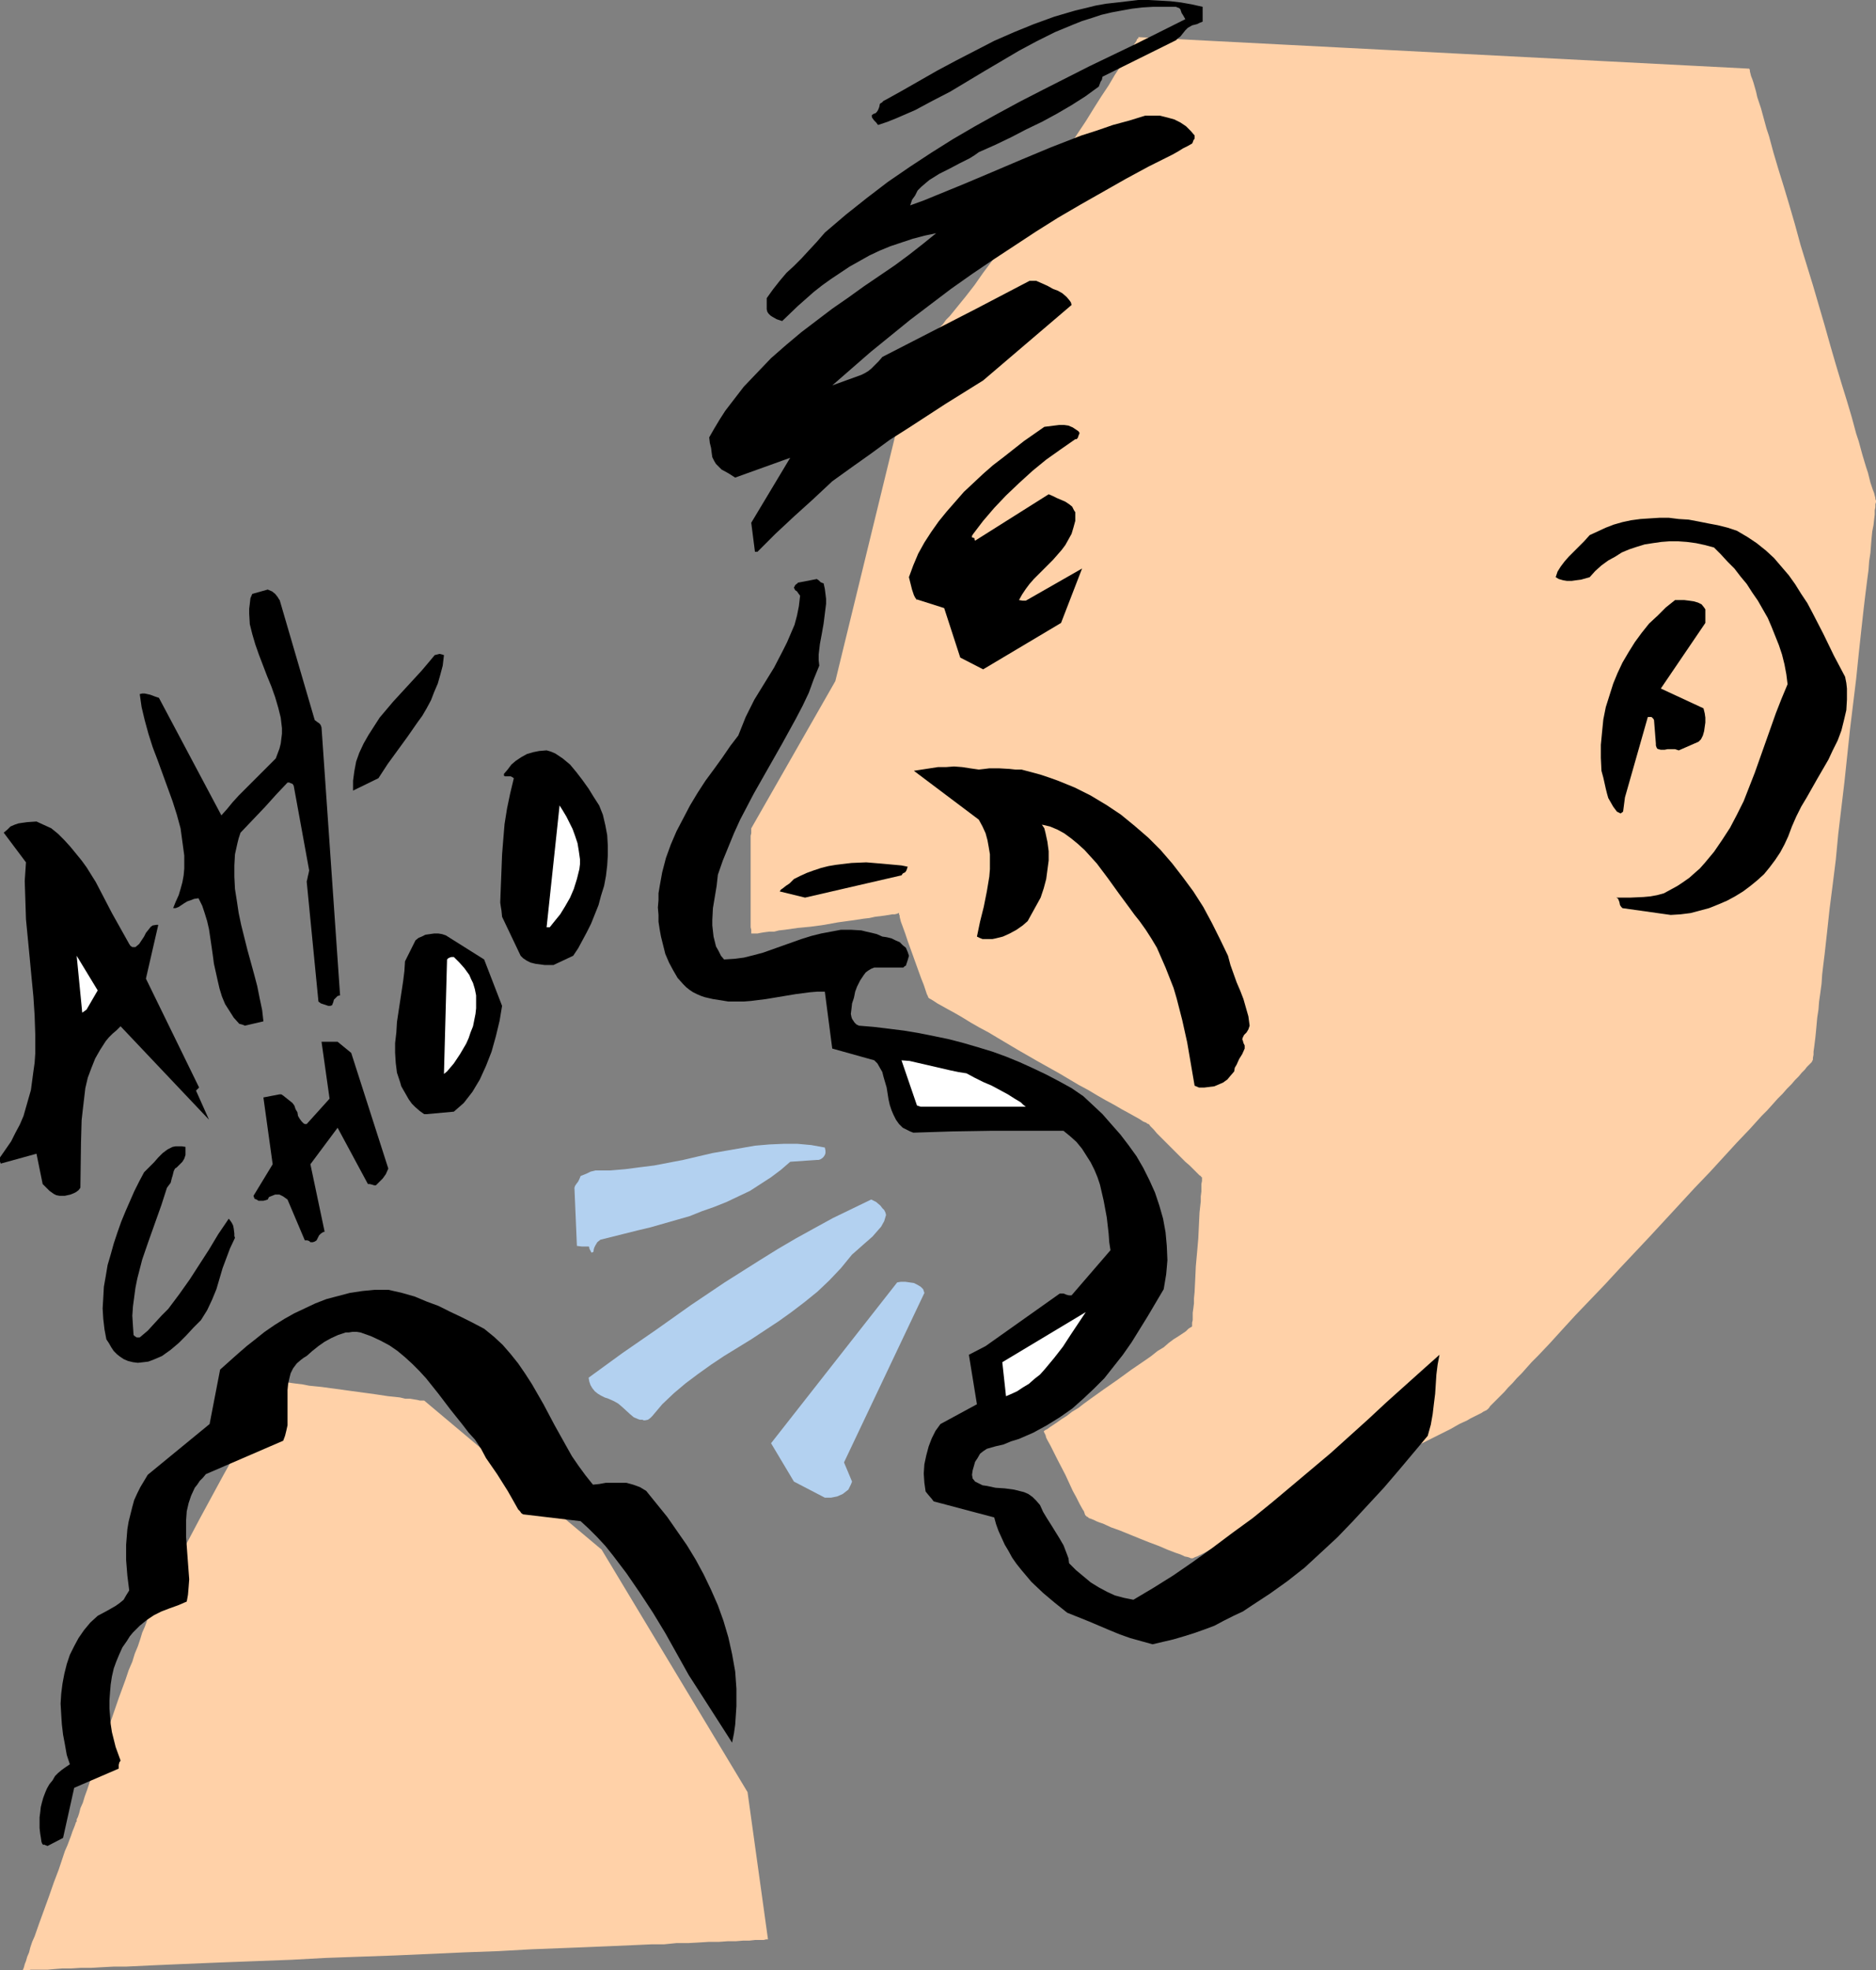
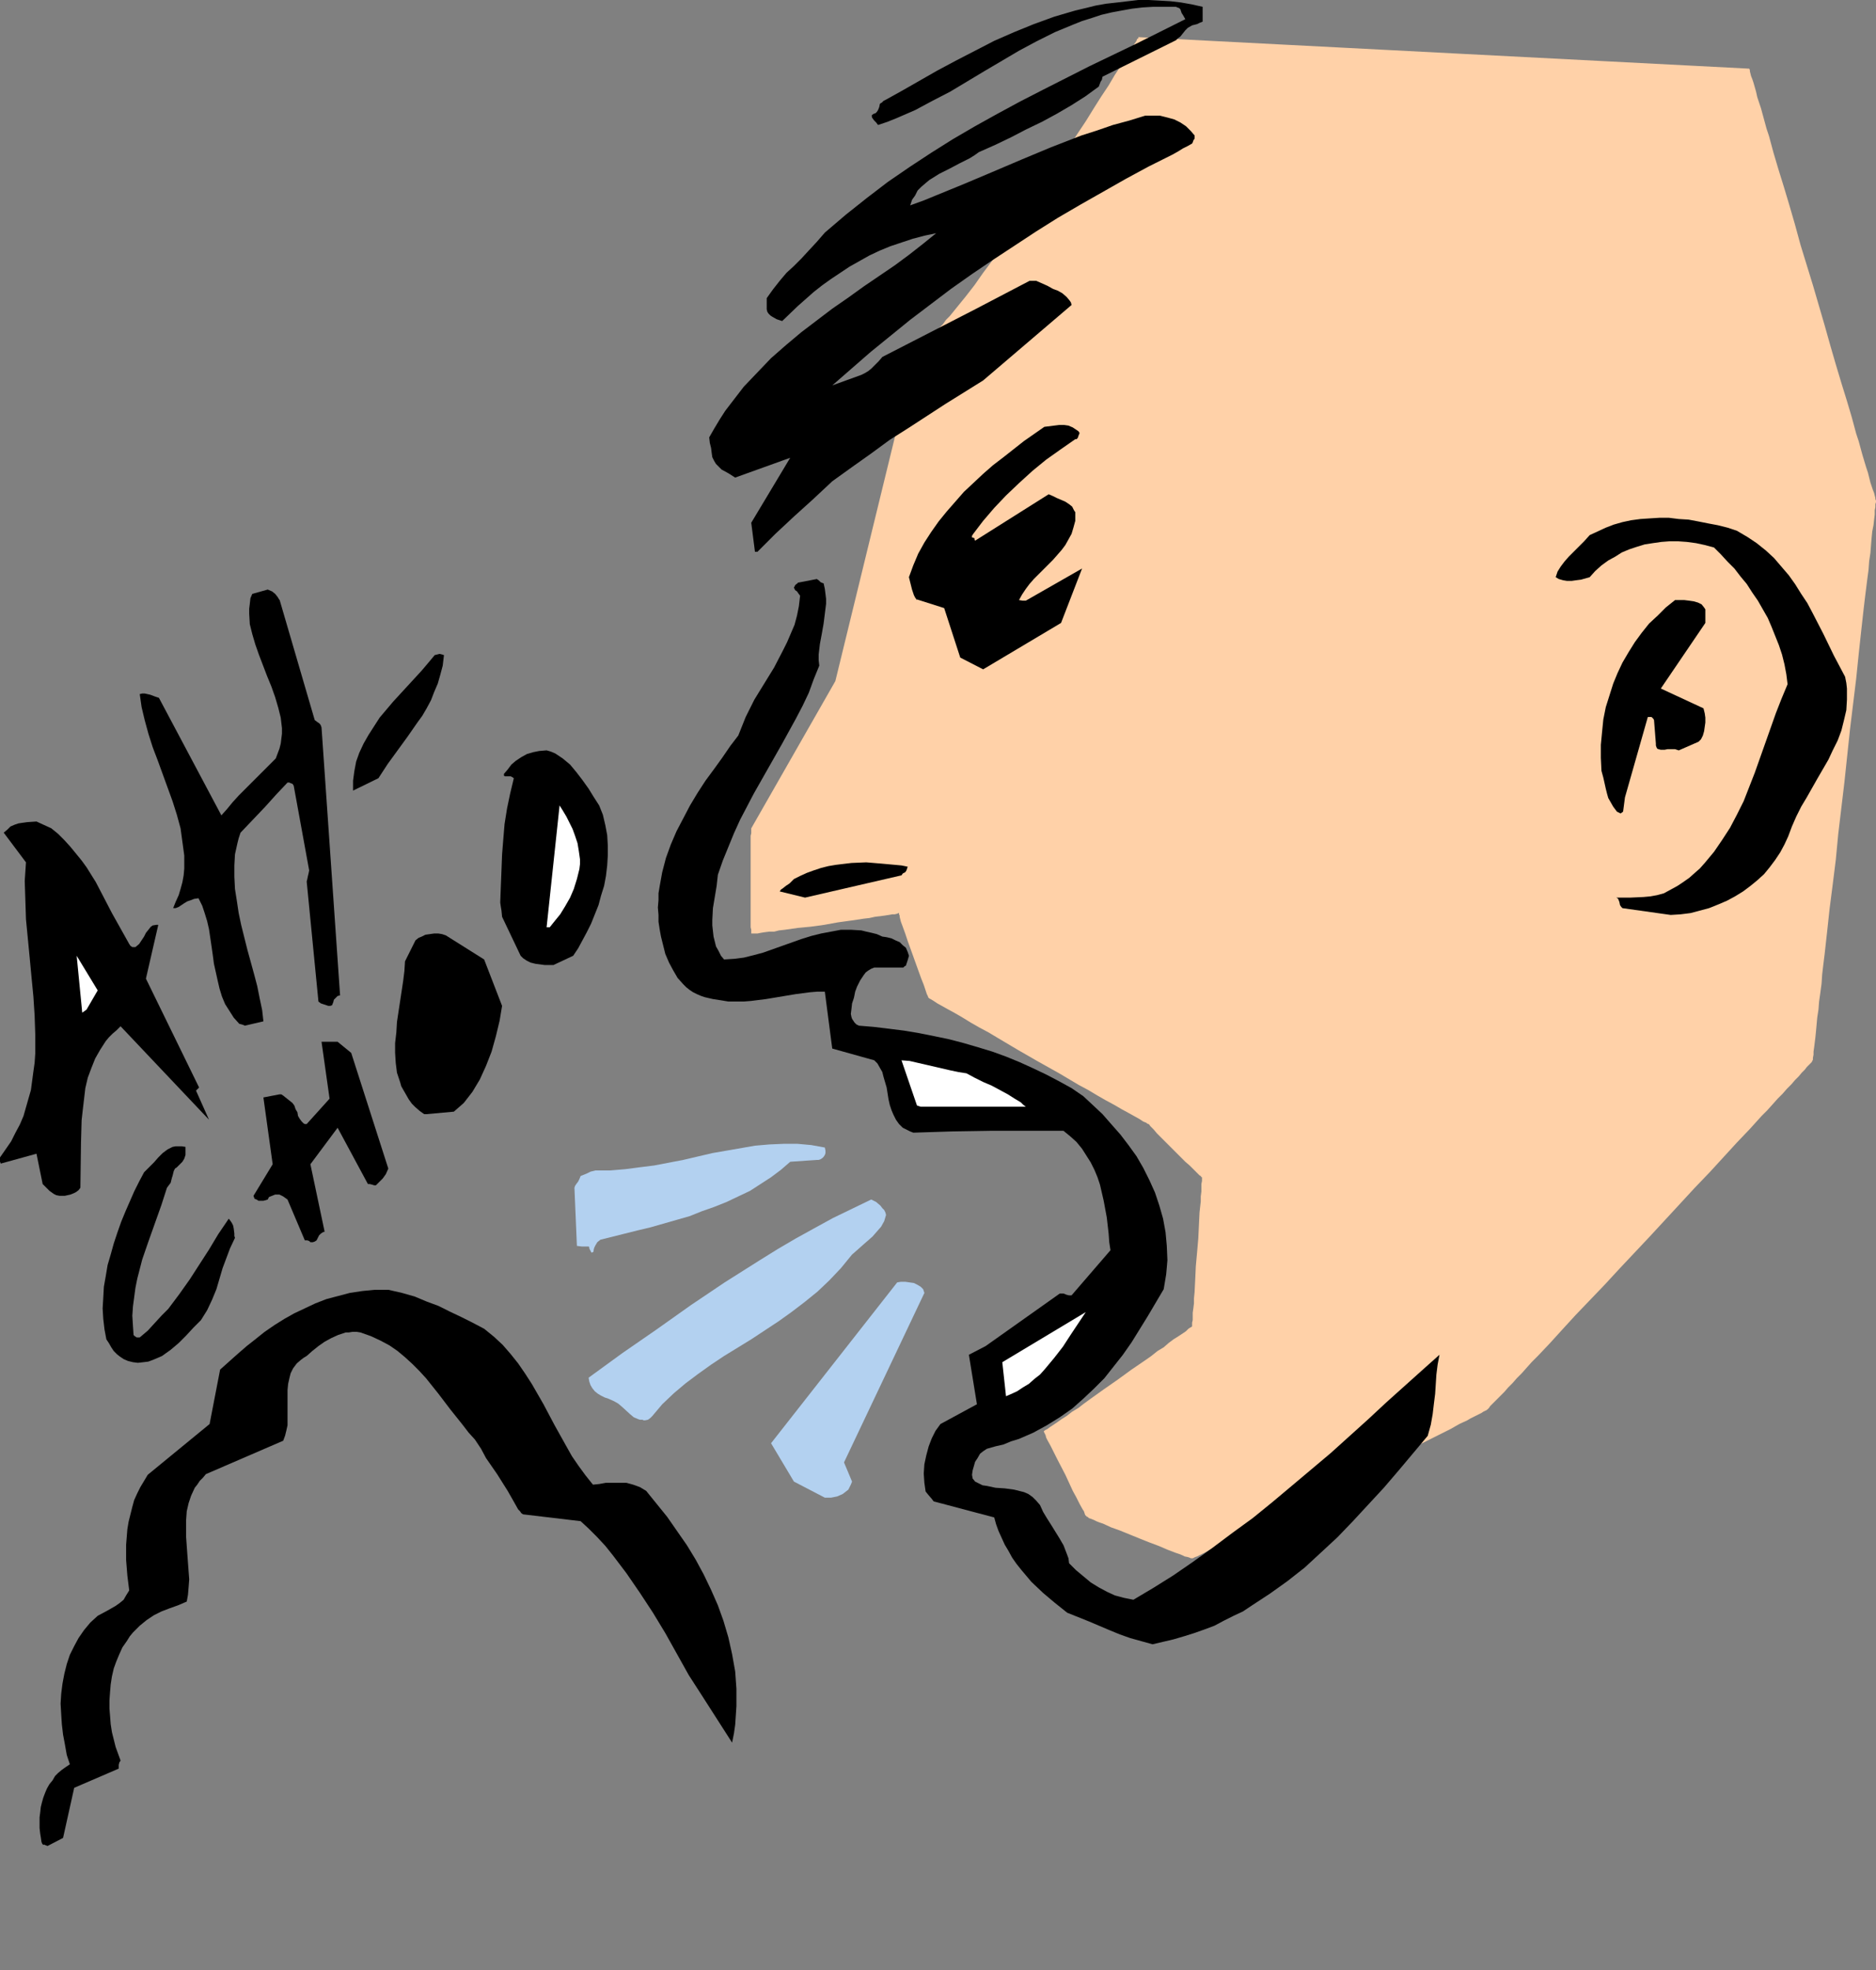
<svg xmlns="http://www.w3.org/2000/svg" xmlns:ns1="http://sodipodi.sourceforge.net/DTD/sodipodi-0.dtd" xmlns:ns2="http://www.inkscape.org/namespaces/inkscape" version="1.0" width="129.724mm" height="136.179mm" id="svg25" ns1:docname="Sneezer.wmf">
  <rect width="100%" height="100%" fill="#808080" stroke="none" />
  <ns1:namedview id="namedview25" pagecolor="#ffffff" bordercolor="#000000" borderopacity="0.25" ns2:showpageshadow="2" ns2:pageopacity="0.0" ns2:pagecheckerboard="0" ns2:deskcolor="#d1d1d1" ns2:document-units="mm" />
  <defs id="defs1">
    <pattern id="WMFhbasepattern" patternUnits="userSpaceOnUse" width="6" height="6" x="0" y="0" />
  </defs>
-   <path style="fill:#ffd1a8;fill-opacity:1;fill-rule:evenodd;stroke:none" d="M 195.374,468.153 157.237,404.806 110.857,365.86 h -0.162 -0.323 -0.646 l -0.646,-0.162 -0.97,-0.162 -0.97,-0.162 h -1.293 l -1.293,-0.323 -1.454,-0.162 -1.616,-0.162 -3.232,-0.485 -3.555,-0.485 -3.555,-0.485 -3.555,-0.485 -3.555,-0.485 -3.232,-0.323 -1.616,-0.323 -1.293,-0.162 -1.293,-0.162 -1.131,-0.162 -1.131,-0.162 h -0.808 l -0.646,-0.162 h -0.485 l -0.323,-0.162 v 0 l -0.162,0.162 v 0 l -0.162,0.162 -0.162,0.323 -0.323,0.485 -0.162,0.323 -0.646,1.131 -0.808,1.454 -0.808,1.616 -1.131,1.778 -1.131,2.101 -1.131,2.262 -1.293,2.262 -1.454,2.586 -1.293,2.586 -3.07,5.494 -3.07,5.656 -3.07,5.656 -2.909,5.494 -1.454,2.586 -1.293,2.586 -1.293,2.424 -1.131,2.101 -1.131,2.101 -0.97,1.778 -0.808,1.616 -0.808,1.454 -0.485,1.131 -0.323,0.323 -0.162,0.485 v 0.323 l -0.162,0.162 -0.162,0.162 v 0 0.162 l -0.323,0.485 -0.162,0.646 -0.323,0.97 -0.485,1.293 -0.646,1.454 -0.485,1.616 -0.646,1.939 -0.808,1.939 -0.646,2.101 -0.97,2.262 -0.808,2.424 -1.778,4.848 -1.778,5.171 -1.778,5.01 -1.616,5.01 -0.97,2.262 -0.646,2.262 -0.808,2.262 -0.646,1.939 -0.646,1.778 -0.485,1.616 -0.646,1.454 -0.323,1.293 -0.323,0.97 -0.323,0.646 v 0.485 0.162 h -0.162 l -0.162,0.485 -0.162,0.485 -0.323,0.808 -0.323,0.808 -0.323,0.97 -0.485,1.293 -0.485,1.293 -0.646,1.454 -0.485,1.454 -1.131,3.394 -1.293,3.394 -1.293,3.717 -1.293,3.555 -1.293,3.555 -1.131,3.232 -0.646,1.454 -0.485,1.454 -0.323,1.293 -0.485,1.131 -0.323,1.131 -0.323,0.808 -0.162,0.646 -0.162,0.485 -0.162,0.323 v 0.162 h 1.293 l 0.808,-0.162 h 1.293 1.293 1.778 l 1.778,-0.162 2.101,-0.162 h 2.262 l 2.586,-0.162 h 2.747 l 2.747,-0.162 3.07,-0.162 h 3.232 l 3.394,-0.162 3.394,-0.162 3.717,-0.162 3.717,-0.162 3.878,-0.162 3.878,-0.162 4.04,-0.162 8.565,-0.323 8.565,-0.323 8.888,-0.485 18.261,-0.646 18.099,-0.808 8.888,-0.323 8.726,-0.485 8.403,-0.323 4.202,-0.162 3.878,-0.162 3.878,-0.162 3.717,-0.162 3.717,-0.162 3.555,-0.162 h 3.232 l 3.232,-0.323 h 3.07 l 2.909,-0.162 2.586,-0.162 h 2.586 l 2.262,-0.162 h 2.101 l 1.939,-0.162 h 1.616 l 1.454,-0.162 h 1.131 1.131 l 0.646,-0.162 h 0.485 z" id="path1" />
  <path style="fill:#ffd1a8;fill-opacity:1;fill-rule:evenodd;stroke:none" d="m 239.814,89.849 -21.493,88.072 -21.978,38.461 v 0 0.323 0.97 l -0.162,0.646 v 2.586 2.101 14.706 2.101 2.424 l 0.162,0.646 v 0.808 0.162 0 h 0.323 0.646 0.646 l 0.808,-0.162 0.97,-0.162 1.293,-0.162 h 1.293 l 1.293,-0.323 1.454,-0.162 3.394,-0.485 3.394,-0.323 3.555,-0.485 3.555,-0.646 3.555,-0.485 3.232,-0.485 1.454,-0.162 1.454,-0.323 1.293,-0.162 1.293,-0.162 0.97,-0.162 0.97,-0.162 h 0.646 l 0.646,-0.162 0.323,-0.162 h 0.162 v 0.323 l 0.162,0.323 v 0.323 l 0.162,0.646 0.162,0.646 0.485,1.293 0.646,1.778 0.646,1.939 1.454,4.04 1.454,4.04 0.646,1.778 0.646,1.616 0.485,1.454 0.162,0.485 0.162,0.485 0.162,0.323 0.162,0.323 v 0.162 l 0.162,0.162 v 0 l 0.162,0.162 0.323,0.162 0.808,0.485 0.97,0.646 1.454,0.808 1.454,0.808 1.778,0.97 1.939,1.131 2.101,1.293 2.262,1.293 2.424,1.293 2.424,1.454 5.171,3.07 5.333,3.07 5.494,3.07 5.171,3.07 2.424,1.293 2.424,1.454 2.262,1.293 2.101,1.131 1.939,1.131 1.778,0.97 1.454,0.808 1.454,0.808 0.97,0.646 0.808,0.323 0.162,0.162 0.323,0.162 v 0 h 0.162 v 0.162 h 0.162 l 0.162,0.323 0.162,0.162 0.808,0.808 0.808,0.97 1.131,1.131 1.131,1.131 5.171,5.171 1.131,0.97 1.131,1.131 0.808,0.808 0.646,0.646 0.323,0.162 0.162,0.323 h 0.162 v 0 0.485 0.485 l -0.162,0.808 v 0.97 0.97 l -0.162,1.293 v 1.293 l -0.162,1.454 -0.162,1.454 -0.162,3.394 -0.162,3.394 -0.323,3.717 -0.323,3.555 -0.162,3.555 -0.162,3.232 -0.162,1.616 v 1.293 l -0.162,1.293 -0.162,1.131 v 1.131 0.808 l -0.162,0.646 v 0.646 0.323 l -0.162,0.162 -0.323,0.162 -0.485,0.323 -0.646,0.646 -0.97,0.646 -0.97,0.646 -1.293,0.808 -1.293,0.97 -1.293,1.131 -1.616,0.97 -1.616,1.293 -1.616,1.131 -3.555,2.424 -3.555,2.586 -3.717,2.586 -3.394,2.424 -1.778,1.293 -1.454,1.131 -1.616,0.97 -1.454,1.131 -1.293,0.808 -1.131,0.808 -0.97,0.646 -0.97,0.646 -0.646,0.485 -0.646,0.323 -0.162,0.162 -0.162,0.162 v 0 l 0.162,0.323 0.162,0.323 0.162,0.323 0.162,0.646 0.323,0.646 0.808,1.454 0.808,1.616 0.97,1.939 2.101,4.04 1.939,4.202 0.97,1.778 0.808,1.616 0.808,1.454 0.323,0.485 0.162,0.485 0.162,0.485 0.162,0.162 0.162,0.162 v 0 l 0.162,0.162 h 0.162 l 0.323,0.323 0.485,0.162 0.808,0.323 0.646,0.323 0.808,0.323 0.97,0.323 2.101,0.97 2.262,0.808 5.171,2.101 2.424,0.97 2.586,0.97 2.262,0.97 2.101,0.808 0.97,0.323 0.808,0.323 0.646,0.323 0.808,0.162 0.485,0.162 0.323,0.162 h 0.162 0.162 v 0 h 0.162 l 0.323,-0.162 0.323,-0.162 0.485,-0.162 0.646,-0.323 0.646,-0.323 0.646,-0.323 1.778,-0.97 2.101,-0.97 2.262,-1.131 2.586,-1.293 2.909,-1.454 2.909,-1.454 3.232,-1.616 3.232,-1.616 3.555,-1.778 3.555,-1.778 14.221,-7.11 3.555,-1.778 3.555,-1.778 3.232,-1.778 3.232,-1.616 2.909,-1.454 2.909,-1.454 2.586,-1.293 2.262,-1.293 2.101,-0.97 0.808,-0.485 0.97,-0.485 0.646,-0.323 0.646,-0.323 0.646,-0.323 0.485,-0.323 0.323,-0.162 0.323,-0.162 h 0.162 v -0.162 h 0.162 l 0.162,-0.162 0.323,-0.323 0.323,-0.485 0.485,-0.485 0.646,-0.646 0.808,-0.808 0.808,-0.808 0.97,-0.97 0.97,-1.131 1.131,-1.131 1.131,-1.293 1.293,-1.293 1.293,-1.454 1.293,-1.454 1.616,-1.616 3.07,-3.232 3.232,-3.555 3.555,-3.878 3.717,-3.878 3.878,-4.04 3.878,-4.202 7.918,-8.403 7.918,-8.565 3.878,-4.202 3.878,-4.04 3.555,-3.878 3.555,-3.878 3.394,-3.555 3.07,-3.394 1.454,-1.454 1.454,-1.616 1.293,-1.454 1.293,-1.293 1.131,-1.293 1.131,-1.131 0.97,-1.131 0.97,-0.97 0.808,-0.97 0.808,-0.808 0.485,-0.646 0.485,-0.485 0.485,-0.485 0.323,-0.323 0.162,-0.323 v 0 0 l 0.162,-0.323 v -0.485 l 0.162,-0.808 v -0.808 l 0.162,-1.131 0.162,-1.293 0.162,-1.293 0.162,-1.616 0.162,-1.778 0.162,-1.778 0.323,-2.101 0.162,-2.101 0.323,-2.262 0.323,-2.424 0.162,-2.424 0.323,-2.747 0.323,-2.586 0.323,-2.909 0.323,-2.909 0.646,-5.979 0.808,-6.302 0.808,-6.464 0.646,-6.787 1.616,-13.574 1.454,-13.736 0.808,-6.626 0.808,-6.626 0.646,-6.302 0.646,-5.979 0.646,-5.818 0.323,-2.747 0.323,-2.586 0.323,-2.586 0.323,-2.424 0.162,-2.262 0.323,-2.101 0.162,-2.101 0.162,-1.939 0.162,-1.616 0.323,-1.616 0.162,-1.454 0.162,-1.293 v -1.131 l 0.162,-0.808 v -0.808 l 0.162,-0.485 v -0.323 -0.162 0 l -0.162,-0.323 v -0.323 l -0.162,-0.646 -0.162,-0.646 -0.323,-0.808 -0.323,-0.97 -0.323,-0.97 -0.323,-1.293 -0.323,-1.293 -0.485,-1.454 -0.485,-1.616 -0.485,-1.616 -0.485,-1.778 -0.485,-1.778 -0.646,-1.939 -1.131,-4.202 -1.293,-4.363 -1.454,-4.686 -1.454,-4.848 -1.454,-5.01 -1.454,-5.171 -3.07,-10.504 -3.232,-10.504 -1.454,-5.333 -1.454,-5.01 -1.454,-4.848 -1.454,-4.686 -1.293,-4.363 -1.131,-4.202 -0.646,-1.939 -0.485,-1.778 -0.97,-3.555 -0.485,-1.454 -0.485,-1.454 -0.323,-1.454 -0.323,-1.131 -0.323,-1.131 -0.323,-0.97 -0.323,-0.808 -0.162,-0.646 -0.162,-0.646 v -0.323 l -0.162,-0.323 v 0 L 297.505,9.696 v 0 0.323 l -0.323,0.162 -0.162,0.485 -0.323,0.485 -0.323,0.485 -0.485,0.808 -0.485,0.646 -0.485,0.97 -0.646,0.97 -0.646,0.97 -0.646,1.131 -1.616,2.424 -1.616,2.747 -1.939,2.909 -1.939,3.07 -2.101,3.394 -2.262,3.394 -2.262,3.555 -2.424,3.717 -5.01,7.434 -5.01,7.595 -5.01,7.11 -2.424,3.555 -2.424,3.232 -2.262,3.232 -2.262,2.909 -2.101,2.586 -2.101,2.586 -0.97,0.97 -0.808,1.131 -0.97,0.97 -0.808,0.808 -0.646,0.808 -0.808,0.646 -0.808,0.646 -0.485,0.485 -0.646,0.323 -0.485,0.323 -0.485,0.162 z" id="path2" />
  <path style="fill:#000000;fill-opacity:1;fill-rule:evenodd;stroke:none" d="m 12.443,482.212 4.04,-2.101 2.909,-13.09 11.635,-5.01 v -0.485 -0.485 l 0.162,-0.646 0.323,-0.485 -0.646,-1.778 -0.646,-1.778 -0.485,-1.939 -0.485,-1.939 -0.323,-2.101 -0.162,-2.101 -0.162,-1.939 v -2.101 l 0.162,-2.262 0.162,-1.939 0.323,-2.101 0.485,-2.101 0.646,-1.778 0.808,-1.939 0.808,-1.778 1.131,-1.616 0.808,-1.293 0.808,-0.97 0.97,-0.97 0.808,-0.808 1.778,-1.454 1.939,-1.293 1.939,-0.97 2.101,-0.808 2.262,-0.808 2.262,-0.97 0.323,-1.778 0.162,-1.939 0.162,-2.101 -0.162,-2.101 -0.323,-4.363 -0.323,-4.525 v -2.262 -2.262 l 0.162,-2.262 0.485,-2.101 0.646,-1.939 0.97,-2.101 0.646,-0.808 0.646,-0.97 0.808,-0.808 0.808,-0.97 20.2,-8.726 0.485,-1.293 0.323,-1.293 0.323,-1.454 v -1.454 -3.232 -4.525 l 0.162,-1.616 0.323,-1.454 0.323,-1.293 0.646,-1.293 0.97,-1.293 1.131,-0.97 0.646,-0.485 0.808,-0.485 1.454,-1.293 1.616,-1.293 1.616,-1.131 1.778,-0.97 1.778,-0.808 1.939,-0.646 h 0.808 l 0.97,-0.162 h 1.131 l 0.97,0.162 2.747,0.97 2.424,1.131 2.424,1.293 2.101,1.454 1.939,1.616 1.939,1.778 1.778,1.778 1.778,1.939 3.232,4.04 3.07,4.04 3.232,4.04 1.616,2.101 1.616,1.778 1.616,2.424 1.293,2.424 1.454,2.101 1.454,2.101 2.747,4.363 1.293,2.262 1.454,2.586 0.162,0.162 0.323,0.323 0.323,0.485 0.485,0.323 15.029,1.778 2.101,1.939 2.262,2.262 2.101,2.262 1.939,2.424 3.555,4.686 3.555,5.171 3.394,5.171 3.232,5.333 6.141,10.989 3.232,5.01 8.08,12.605 0.485,-2.424 0.323,-2.262 0.162,-2.424 0.162,-2.424 v -2.262 -2.262 l -0.162,-2.262 -0.162,-2.262 -0.808,-4.525 -0.97,-4.363 -1.293,-4.363 -1.454,-4.04 -1.778,-4.04 -1.939,-4.04 -2.101,-3.878 -2.262,-3.717 -2.586,-3.717 -2.586,-3.717 -2.747,-3.394 -2.747,-3.394 -0.808,-0.485 -0.808,-0.485 -1.778,-0.646 -1.778,-0.485 h -1.778 -1.778 -1.778 l -1.778,0.323 -1.616,0.162 -1.939,-2.424 -1.778,-2.424 -1.778,-2.586 -1.454,-2.586 -3.07,-5.494 -2.909,-5.494 -3.07,-5.333 -1.778,-2.747 -1.778,-2.586 -1.939,-2.424 -2.101,-2.424 -2.262,-2.101 -2.586,-2.101 -3.07,-1.616 -2.909,-1.454 -3.07,-1.454 -2.909,-1.454 -3.07,-1.131 -3.07,-1.293 -3.394,-0.97 -3.555,-0.808 h -3.555 l -3.232,0.323 -3.232,0.485 -3.07,0.808 -3.07,0.808 -2.909,1.131 -2.747,1.293 -2.747,1.293 -2.586,1.454 -2.586,1.616 -2.586,1.778 -2.424,1.939 -2.262,1.778 -2.424,2.101 -4.525,4.04 -2.747,14.221 -16.16,13.251 -0.97,1.616 -0.97,1.616 -0.808,1.616 -0.808,1.778 -0.485,1.778 -0.485,1.939 -0.485,1.939 -0.323,1.939 -0.323,4.04 v 4.04 l 0.323,4.04 0.485,3.878 -0.808,1.293 -0.646,1.131 -0.97,0.808 -1.131,0.808 -2.262,1.293 -2.424,1.293 -1.939,1.778 -1.616,1.939 -1.454,2.101 -1.131,2.101 -1.131,2.262 -0.808,2.424 -0.646,2.586 -0.485,2.586 -0.323,2.586 -0.162,2.586 0.162,2.747 0.162,2.586 0.323,2.747 0.485,2.586 0.485,2.747 0.808,2.424 -0.97,0.646 -1.131,0.808 -0.97,0.808 -0.808,0.808 -0.646,1.131 -0.808,0.97 -0.646,1.131 -0.485,1.131 -0.485,1.293 -0.323,1.131 -0.323,1.293 -0.162,1.454 -0.162,1.293 v 1.454 1.293 l 0.162,1.454 0.162,0.97 0.162,1.131 0.162,0.485 0.162,0.162 v 0.162 h 0.162 0.323 l 0.323,0.162 z" id="path3" />
  <path style="fill:#000000;fill-opacity:1;fill-rule:evenodd;stroke:none" d="m 301.222,429.53 2.747,-0.646 2.747,-0.646 2.747,-0.808 2.586,-0.808 2.747,-0.97 2.586,-0.97 2.424,-1.293 2.586,-1.293 2.424,-1.131 2.424,-1.616 4.686,-3.07 4.525,-3.232 4.525,-3.555 4.202,-3.878 4.363,-4.04 4.04,-4.202 4.04,-4.363 4.04,-4.363 3.878,-4.525 7.595,-9.05 0.808,-2.909 0.485,-2.747 0.323,-2.747 0.323,-2.586 0.323,-5.01 0.323,-2.586 0.485,-2.586 -4.525,4.04 -4.686,4.202 -4.686,4.202 -4.686,4.363 -9.858,8.888 -10.181,8.565 -5.01,4.202 -5.171,4.202 -5.333,3.878 -5.171,3.878 -5.171,3.717 -5.171,3.555 -5.171,3.232 -5.171,3.07 -2.424,-0.485 -2.424,-0.646 -2.101,-0.97 -2.101,-1.131 -2.101,-1.293 -1.939,-1.616 -1.939,-1.616 -1.778,-1.778 -0.162,-1.293 -0.485,-1.293 -0.808,-2.101 -1.131,-1.939 -2.101,-3.394 -1.131,-1.778 -0.97,-1.616 -0.808,-1.778 -0.97,-1.131 -0.97,-0.97 -1.131,-0.808 -1.131,-0.485 -1.293,-0.323 -1.293,-0.323 -2.424,-0.323 -2.424,-0.162 -2.262,-0.485 -1.131,-0.162 -0.97,-0.485 -0.97,-0.485 -0.646,-0.808 -0.162,-0.97 0.162,-1.131 0.323,-1.131 0.323,-1.131 0.646,-0.97 0.646,-1.131 0.808,-0.646 0.97,-0.646 2.262,-0.646 2.101,-0.485 1.939,-0.808 2.101,-0.646 3.717,-1.616 3.555,-1.939 3.394,-2.101 3.232,-2.262 2.909,-2.586 2.747,-2.586 2.747,-2.747 2.424,-3.07 2.424,-3.07 2.262,-3.232 2.101,-3.394 2.101,-3.394 4.202,-7.11 0.323,-1.939 0.323,-1.939 0.162,-1.778 0.162,-1.939 -0.162,-3.717 -0.323,-3.555 -0.646,-3.555 -0.97,-3.394 -1.131,-3.394 -1.454,-3.232 -1.616,-3.232 -1.778,-3.07 -2.101,-2.909 -2.101,-2.747 -2.424,-2.747 -2.262,-2.586 -2.586,-2.424 -2.424,-2.262 -3.07,-2.101 -3.232,-1.778 -3.394,-1.778 -3.394,-1.616 -3.555,-1.616 -3.555,-1.454 -3.555,-1.293 -3.717,-1.131 -3.878,-1.131 -3.717,-0.97 -3.878,-0.808 -4.04,-0.808 -3.878,-0.646 -3.878,-0.485 -4.04,-0.485 -3.878,-0.323 -0.646,-0.323 -0.485,-0.485 -0.323,-0.485 -0.323,-0.485 -0.162,-0.485 -0.162,-0.808 0.162,-1.293 0.162,-1.454 0.485,-1.454 0.323,-1.616 0.485,-1.293 0.808,-1.616 0.97,-1.454 0.485,-0.646 0.646,-0.485 0.808,-0.485 0.808,-0.323 h 7.11 0.485 l 0.323,-0.323 0.323,-0.162 0.162,-0.485 0.323,-0.97 0.323,-1.131 -0.323,-0.97 -0.485,-1.131 -0.808,-0.646 -0.808,-0.808 -1.131,-0.485 -0.97,-0.485 -1.293,-0.323 -1.131,-0.162 -1.454,-0.646 -1.293,-0.323 -1.454,-0.323 -1.293,-0.323 -2.747,-0.162 h -2.586 l -2.586,0.485 -2.586,0.485 -2.586,0.646 -2.586,0.808 -5.01,1.778 -5.01,1.778 -2.424,0.646 -2.586,0.646 -2.586,0.323 -2.586,0.162 -0.808,-0.97 -0.646,-1.293 -0.646,-1.131 -0.323,-1.293 -0.323,-1.293 -0.162,-1.454 -0.162,-1.454 v -1.454 l 0.162,-3.07 0.485,-2.909 0.485,-2.909 0.162,-1.454 0.162,-1.454 1.293,-3.717 1.454,-3.555 1.454,-3.555 1.616,-3.555 3.555,-6.787 7.434,-13.09 3.555,-6.464 1.778,-3.394 1.616,-3.394 1.293,-3.555 1.454,-3.555 -0.162,-1.454 v -1.454 l 0.323,-2.747 0.485,-2.586 0.485,-2.747 0.323,-2.586 0.323,-2.586 v -1.293 l -0.162,-1.293 -0.162,-1.293 -0.323,-1.454 -0.485,-0.162 -0.323,-0.162 -0.485,-0.485 -0.485,-0.323 -5.01,0.97 v 0.162 l -0.323,0.162 -0.323,0.323 -0.323,0.646 0.323,0.646 0.485,0.323 0.323,0.485 0.485,0.646 -0.323,2.747 -0.485,2.424 -0.646,2.424 -0.97,2.262 -0.97,2.262 -1.131,2.262 -2.262,4.363 -2.586,4.202 -2.586,4.202 -1.131,2.262 -1.131,2.262 -0.97,2.424 -0.97,2.424 -2.101,2.747 -2.101,3.07 -2.101,2.909 -2.262,3.07 -2.101,3.232 -1.939,3.232 -1.778,3.394 -1.778,3.394 -1.454,3.394 -1.293,3.555 -0.97,3.717 -0.646,3.555 -0.323,1.939 v 1.778 l -0.162,1.939 0.162,1.939 v 1.778 l 0.323,2.101 0.323,1.778 0.485,1.939 0.646,2.586 0.97,2.262 1.131,2.101 1.131,1.939 1.454,1.616 0.808,0.808 0.808,0.646 0.97,0.646 0.97,0.485 1.131,0.485 0.97,0.323 2.101,0.485 2.101,0.323 1.939,0.323 h 2.101 1.939 l 1.939,-0.162 3.878,-0.485 3.878,-0.646 3.878,-0.646 3.717,-0.485 1.939,-0.162 h 1.939 l 1.939,14.867 10.989,3.07 0.808,0.808 0.646,1.131 0.646,1.131 0.323,1.293 0.808,2.747 0.485,3.07 0.323,1.454 0.485,1.454 0.485,1.131 0.646,1.293 0.808,1.131 0.97,0.97 1.293,0.646 0.646,0.323 0.808,0.323 10.019,-0.323 10.019,-0.162 h 9.696 9.534 l 1.778,1.454 1.616,1.454 1.454,1.778 1.131,1.778 1.131,1.778 0.97,1.939 0.808,1.939 0.646,1.939 0.485,2.101 0.485,2.101 0.808,4.363 0.485,4.202 0.162,2.262 0.323,2.101 -10.181,11.797 h -0.323 -0.323 l -0.646,-0.162 -0.808,-0.323 h -0.485 -0.485 l -19.392,13.736 -4.363,2.262 2.101,12.928 -9.534,5.171 -1.293,1.778 -0.97,1.939 -0.808,2.101 -0.646,2.424 -0.485,2.262 -0.162,2.424 0.162,2.424 0.323,2.262 0.646,0.808 0.97,1.131 0.485,0.646 15.837,4.202 0.485,1.778 0.646,1.778 0.808,1.778 0.808,1.778 0.97,1.616 0.97,1.778 1.131,1.616 1.293,1.616 2.586,3.07 3.07,2.909 3.07,2.586 3.232,2.586 5.656,2.262 5.333,2.262 2.747,1.131 2.747,0.97 2.909,0.808 z" id="path4" />
  <path style="fill:#b3d1f0;fill-opacity:1;fill-rule:evenodd;stroke:none" d="m 215.574,391.231 h 0.808 0.808 l 0.808,-0.162 0.808,-0.162 1.454,-0.646 1.454,-1.131 0.162,-0.323 0.162,-0.323 0.323,-0.646 0.323,-0.808 -2.101,-5.01 21.008,-44.278 -0.323,-0.97 -0.646,-0.646 -0.808,-0.485 -0.97,-0.485 -1.131,-0.162 -1.131,-0.162 h -1.131 l -0.97,0.162 -32.966,42.016 5.979,10.019 z" id="path5" />
  <path style="fill:#b3d1f0;fill-opacity:1;fill-rule:evenodd;stroke:none" d="m 167.902,370.87 0.323,0.162 h 0.323 l 0.808,-0.162 0.646,-0.485 0.485,-0.485 2.586,-3.07 3.07,-2.909 3.07,-2.586 3.232,-2.424 3.394,-2.424 3.394,-2.262 7.11,-4.363 7.11,-4.686 3.394,-2.424 3.394,-2.586 3.394,-2.747 3.07,-2.909 3.07,-3.232 1.454,-1.778 1.454,-1.778 1.293,-1.131 1.454,-1.293 2.586,-2.262 1.131,-1.293 1.131,-1.293 0.808,-1.454 0.485,-1.616 -0.162,-0.646 -0.323,-0.646 -0.485,-0.485 -0.485,-0.646 -1.131,-0.97 -1.293,-0.646 -5.01,2.424 -5.01,2.424 -5.01,2.747 -4.686,2.586 -4.686,2.747 -4.686,2.909 -9.211,5.818 -8.888,5.979 -8.888,6.302 -8.888,6.141 -8.888,6.464 0.162,0.97 0.323,0.97 0.485,0.808 0.646,0.808 0.808,0.646 0.808,0.485 0.97,0.485 0.97,0.323 1.454,0.646 1.131,0.646 1.131,0.97 1.939,1.778 0.97,0.808 1.131,0.485 0.485,0.162 z" id="path6" />
  <path style="fill:#ffffff;fill-opacity:1;fill-rule:evenodd;stroke:none" d="m 264.054,364.244 1.778,-0.808 1.454,-0.97 1.616,-0.97 1.454,-1.293 1.454,-1.131 1.293,-1.454 2.424,-2.909 2.262,-2.909 2.101,-3.232 1.939,-2.909 1.939,-2.909 -21.816,13.09 0.97,8.888 z" id="path7" />
  <path style="fill:#000000;fill-opacity:1;fill-rule:evenodd;stroke:none" d="m 34.744,355.841 1.293,0.162 1.454,-0.162 1.293,-0.162 1.293,-0.485 1.131,-0.485 1.131,-0.485 1.131,-0.808 1.131,-0.808 2.101,-1.778 1.939,-1.939 1.939,-2.101 1.939,-1.939 0.808,-1.293 0.808,-1.293 1.293,-2.747 1.131,-2.747 0.808,-2.747 0.808,-2.747 0.97,-2.586 0.97,-2.586 1.293,-2.747 -0.162,-0.485 v -0.646 l -0.162,-1.293 -0.162,-0.808 -0.323,-0.646 -0.323,-0.485 -0.485,-0.646 -2.747,4.04 -2.424,4.04 -5.01,7.757 -2.747,3.878 -2.909,3.878 -1.778,1.778 -1.778,1.939 -1.778,1.939 -2.101,1.778 H 35.714 l -0.485,-0.323 -0.323,-0.323 -0.162,-2.424 -0.162,-2.586 0.162,-2.424 0.323,-2.424 0.323,-2.424 0.485,-2.424 1.293,-5.01 1.616,-4.686 3.394,-9.534 1.454,-4.525 0.485,-0.646 0.485,-0.646 0.323,-1.293 0.162,-0.485 0.162,-0.646 0.162,-0.646 0.323,-0.646 0.485,-0.323 0.485,-0.485 0.97,-0.97 0.485,-0.808 0.323,-0.97 v -1.131 -0.97 l -0.97,-0.162 h -0.808 -0.808 l -0.808,0.162 -0.646,0.323 -0.646,0.323 -1.293,0.97 -1.131,1.131 -1.131,1.293 -1.293,1.293 -1.293,1.293 -1.293,2.424 -1.293,2.586 -2.262,5.171 -1.131,2.747 -0.97,2.747 -0.97,2.909 -0.808,2.909 -0.808,2.747 -0.485,2.909 -0.485,2.747 -0.162,2.909 -0.162,2.747 0.162,2.747 0.323,2.747 0.485,2.586 0.646,0.97 0.646,1.131 0.646,0.97 0.808,0.808 0.808,0.646 0.97,0.646 1.131,0.485 z" id="path8" />
  <path style="fill:#b3d1f0;fill-opacity:1;fill-rule:evenodd;stroke:none" d="m 155.136,326.592 0.162,-0.646 0.323,-0.646 0.485,-0.808 0.808,-0.646 6.464,-1.616 3.232,-0.808 3.394,-0.808 6.787,-1.939 3.394,-0.97 3.232,-1.293 3.232,-1.131 3.232,-1.293 3.07,-1.454 3.07,-1.454 2.747,-1.778 2.747,-1.778 2.586,-1.939 2.424,-2.101 6.949,-0.485 h 0.485 l 0.485,-0.162 0.485,-0.323 0.323,-0.323 0.323,-0.485 0.162,-0.485 v -0.646 l -0.162,-0.808 -3.555,-0.646 -3.555,-0.323 h -3.717 l -3.717,0.162 -3.717,0.323 -3.717,0.646 -3.717,0.646 -3.717,0.646 -7.595,1.778 -7.595,1.454 -3.878,0.485 -3.717,0.485 -3.878,0.323 h -3.878 l -0.646,0.162 -0.646,0.162 -0.97,0.485 -1.616,0.646 -0.323,0.808 -0.323,0.646 -0.485,0.646 -0.323,0.485 -0.162,0.485 0.646,15.19 1.293,0.162 h 0.808 0.97 l 0.162,0.162 v 0.323 l 0.162,0.323 0.162,0.323 0.162,0.323 0.162,0.162 0.323,-0.162 0.162,-0.162 z" id="path9" />
  <path style="fill:#000000;fill-opacity:1;fill-rule:evenodd;stroke:none" d="m 81.123,324.491 h 0.162 0.485 l 0.485,-0.162 0.485,-0.323 0.323,-0.646 0.323,-0.646 0.485,-0.485 0.485,-0.323 0.485,-0.162 -3.717,-17.614 7.11,-9.534 7.918,14.706 h 0.485 l 0.646,0.162 0.485,0.162 h 0.485 l 0.808,-0.808 0.97,-0.97 0.808,-1.131 0.646,-1.454 -9.696,-30.219 -3.555,-2.909 h -4.202 l 2.101,14.867 -5.979,6.626 h -0.485 l -0.323,-0.162 -0.485,-0.485 -0.485,-0.646 -0.485,-0.808 -0.162,-0.97 -0.485,-0.808 -0.323,-0.97 -0.485,-0.646 -0.808,-0.646 -0.808,-0.646 -0.808,-0.646 -0.485,-0.323 h -0.485 l -4.202,0.808 2.424,17.453 -5.01,8.242 v 0 l 0.162,0.485 0.162,0.323 0.485,0.162 0.485,0.323 h 0.646 0.646 l 0.646,-0.162 0.485,-0.162 0.162,-0.323 0.162,-0.323 0.808,-0.323 0.808,-0.323 h 1.131 l 0.97,0.485 1.131,0.808 4.525,10.666 h 0.646 l 0.485,0.162 z" id="path10" />
  <path style="fill:#000000;fill-opacity:1;fill-rule:evenodd;stroke:none" d="m 15.514,312.371 h 1.454 l 1.454,-0.323 0.808,-0.323 0.646,-0.323 0.646,-0.485 0.485,-0.646 0.162,-11.797 0.162,-5.818 0.323,-2.909 0.323,-2.747 0.323,-2.747 0.646,-2.747 0.97,-2.586 0.97,-2.424 1.293,-2.262 1.454,-2.262 0.808,-0.97 0.97,-0.97 1.131,-0.97 0.97,-0.97 23.109,24.401 -3.394,-7.595 0.485,-0.485 0.162,-0.162 0.162,-0.162 -13.898,-28.441 3.232,-14.059 h -0.485 l -0.97,0.162 -0.485,0.323 -0.646,0.808 -0.646,0.808 -0.485,0.97 -0.646,0.97 -0.646,0.97 -0.97,0.808 h -0.808 l -0.485,-0.323 -0.323,-0.485 -2.262,-4.04 -2.262,-4.04 -2.101,-4.04 -2.101,-4.04 -2.424,-3.878 -1.293,-1.778 -1.454,-1.778 -1.454,-1.778 -1.616,-1.778 -1.616,-1.616 -1.778,-1.454 -3.878,-1.778 -2.424,0.162 -1.131,0.162 -1.131,0.162 -0.97,0.323 -1.131,0.485 -0.808,0.808 -0.97,0.808 5.818,7.757 -0.323,4.848 0.162,5.01 0.162,5.01 0.485,5.01 0.485,5.01 0.485,5.171 0.485,5.01 0.323,5.01 0.162,4.848 v 5.01 l -0.162,2.424 -0.323,2.262 -0.323,2.424 -0.323,2.424 -0.646,2.262 -0.646,2.262 -0.646,2.262 -0.97,2.262 -1.131,2.101 -1.131,2.262 -1.454,2.101 L 0,302.352 v 1.131 l 0.162,0.323 v 0.162 l 9.373,-2.586 1.616,7.918 0.808,0.808 0.97,0.97 1.131,0.808 0.646,0.323 z" id="path11" />
  <path style="fill:#000000;fill-opacity:1;fill-rule:evenodd;stroke:none" d="m 111.504,291.04 7.11,-0.646 1.293,-1.131 1.293,-1.131 1.131,-1.454 1.131,-1.454 0.97,-1.616 0.97,-1.616 0.808,-1.778 0.808,-1.778 1.454,-3.717 1.131,-4.04 0.97,-4.04 0.646,-3.878 -4.686,-12.12 -10.019,-6.302 -0.97,-0.323 -0.97,-0.162 h -1.131 l -1.131,0.162 -1.131,0.162 -0.97,0.485 -0.808,0.323 -0.808,0.646 -2.747,5.494 -0.162,2.586 -0.323,2.586 -0.808,5.333 -0.808,5.333 -0.162,2.747 -0.323,2.747 v 2.586 l 0.162,2.586 0.323,2.586 0.808,2.424 0.323,1.131 0.646,1.131 1.293,2.262 0.808,1.131 0.97,0.97 1.131,0.97 1.131,0.808 z" id="path12" />
  <path style="fill:#ffffff;fill-opacity:1;fill-rule:evenodd;stroke:none" d="m 240.622,289.101 h 27.472 l -0.646,-0.485 -0.646,-0.646 -1.616,-0.97 -1.778,-1.131 -2.101,-1.131 -2.101,-1.131 -2.262,-0.97 -2.262,-1.131 -2.101,-1.131 -2.101,-0.323 -2.262,-0.485 -4.202,-0.97 -4.202,-0.97 -2.101,-0.485 -2.101,-0.162 4.04,11.797 z" id="path13" />
-   <path style="fill:#000000;fill-opacity:1;fill-rule:evenodd;stroke:none" d="m 313.342,284.091 h 1.454 l 1.293,-0.162 1.293,-0.162 1.131,-0.485 1.131,-0.485 1.131,-0.808 0.808,-0.97 0.97,-1.131 0.162,-0.97 0.485,-0.808 0.646,-1.454 0.808,-1.293 0.646,-1.454 v -0.323 -0.485 l -0.323,-0.646 -0.162,-0.646 -0.162,-0.323 0.162,-0.485 0.323,-0.646 0.323,-0.323 0.323,-0.323 0.485,-0.808 0.162,-0.485 0.162,-0.485 -0.323,-2.424 -0.646,-2.262 -0.646,-2.262 -0.808,-2.101 -0.97,-2.262 -0.808,-2.262 -0.808,-2.262 -0.646,-2.424 -2.101,-4.363 -2.101,-4.202 -2.262,-4.202 -2.586,-4.04 -2.747,-3.717 -2.747,-3.555 -3.07,-3.555 -3.232,-3.232 -3.555,-3.07 -3.555,-2.909 -3.878,-2.586 -4.04,-2.424 -4.202,-2.101 -4.363,-1.778 -2.262,-0.808 -2.424,-0.808 -2.424,-0.646 -2.424,-0.646 h -1.616 l -1.454,-0.162 -2.747,-0.162 h -2.586 l -1.293,0.162 -1.454,0.162 -2.262,-0.323 -2.101,-0.323 -2.101,-0.162 -2.101,0.162 h -2.101 l -2.101,0.323 -4.202,0.646 v 0 l 16.968,12.766 0.97,1.778 0.808,1.778 0.485,1.778 0.323,1.778 0.323,1.939 v 1.939 1.939 l -0.162,1.939 -0.646,3.878 -0.808,4.04 -0.97,3.878 -0.808,3.878 0.646,0.323 0.808,0.323 h 0.808 0.808 0.97 l 0.808,-0.162 1.939,-0.485 1.778,-0.808 1.778,-0.97 1.616,-1.131 1.293,-1.131 3.394,-6.141 0.808,-2.424 0.646,-2.424 0.323,-2.424 0.323,-2.424 v -2.424 l -0.323,-2.424 -0.485,-2.262 -0.323,-1.293 -0.646,-0.97 2.101,0.485 1.939,0.808 1.778,0.97 1.778,1.293 1.778,1.454 1.778,1.616 1.616,1.778 1.616,1.778 2.909,3.878 2.909,4.04 2.747,3.717 1.293,1.778 1.293,1.616 1.616,2.262 1.454,2.262 1.454,2.424 1.131,2.586 1.131,2.586 2.101,5.333 0.808,2.747 1.454,5.656 1.293,5.818 0.97,5.656 0.97,5.656 z" id="path14" />
-   <path style="fill:#ffffff;fill-opacity:1;fill-rule:evenodd;stroke:none" d="m 116.837,279.89 1.778,-2.101 1.616,-2.424 1.616,-2.747 0.646,-1.454 0.485,-1.454 0.646,-1.616 0.323,-1.616 0.323,-1.616 0.162,-1.454 v -1.778 -1.616 l -0.323,-1.616 -0.485,-1.616 -0.485,-0.97 -0.485,-1.131 -1.293,-1.778 -1.293,-1.454 -1.454,-1.454 h -0.646 l -0.485,0.162 -0.323,0.162 -0.323,0.323 -0.808,29.896 z" id="path15" />
  <path style="fill:#000000;fill-opacity:1;fill-rule:evenodd;stroke:none" d="m 63.994,267.931 4.848,-1.131 -0.323,-2.909 -0.646,-3.07 -0.646,-3.232 -0.808,-3.07 -1.778,-6.464 -1.616,-6.464 -0.646,-3.07 -0.485,-3.232 -0.485,-3.07 -0.162,-3.232 v -2.909 l 0.162,-2.909 0.646,-2.909 0.323,-1.293 0.485,-1.454 3.232,-3.394 3.232,-3.394 1.454,-1.616 1.454,-1.616 2.909,-3.07 h 0.485 l 0.323,0.162 0.485,0.162 0.323,0.485 4.04,22.139 -0.162,0.808 -0.162,0.646 -0.162,0.808 -0.162,0.646 3.07,31.35 0.646,0.485 0.97,0.323 0.97,0.323 h 0.485 l 0.485,-0.162 0.323,-0.808 0.162,-0.646 0.646,-0.646 0.323,-0.323 0.646,-0.162 -4.848,-69.972 -0.162,-0.485 -0.162,-0.323 -0.323,-0.323 -0.485,-0.323 -0.646,-0.485 -9.211,-31.512 v 0.162 l -0.485,-0.808 -0.646,-0.808 -0.808,-0.646 -1.131,-0.485 -4.04,1.131 -0.485,1.131 -0.162,1.454 -0.162,1.293 v 1.293 l 0.162,2.747 0.646,2.586 0.808,2.747 0.97,2.747 2.101,5.494 1.131,2.747 0.97,2.747 0.808,2.747 0.646,2.586 0.323,2.747 v 1.454 l -0.162,1.293 -0.162,1.293 -0.323,1.293 -0.485,1.293 -0.485,1.293 -4.04,4.04 -3.878,3.878 -1.778,1.778 -1.616,1.778 -1.454,1.778 -1.454,1.616 -16.322,-30.704 -0.485,-0.162 -0.485,-0.162 -1.293,-0.485 -1.454,-0.323 h -0.646 l -0.646,0.162 0.485,3.394 0.808,3.394 0.97,3.555 1.131,3.555 1.293,3.394 1.293,3.555 2.586,7.11 1.131,3.555 0.97,3.555 0.485,3.555 0.485,3.555 v 1.616 1.778 l -0.162,1.778 -0.323,1.778 -0.485,1.778 -0.485,1.616 -0.808,1.778 -0.646,1.616 h 0.646 l 0.808,-0.323 1.454,-0.97 0.808,-0.485 0.97,-0.323 0.808,-0.323 1.131,-0.162 0.97,1.939 0.646,1.939 0.646,2.101 0.485,2.101 0.646,4.363 0.323,2.262 0.323,2.424 0.97,4.363 0.485,2.101 0.646,2.101 0.808,1.939 1.131,1.778 1.131,1.778 1.454,1.616 0.646,0.162 0.485,0.162 z" id="path16" />
  <path style="fill:#ffffff;fill-opacity:1;fill-rule:evenodd;stroke:none" d="m 22.624,263.73 2.909,-5.01 -5.494,-9.05 1.454,14.867 z" id="path17" />
  <path style="fill:#000000;fill-opacity:1;fill-rule:evenodd;stroke:none" d="m 144.632,252.095 5.171,-2.424 1.293,-1.939 1.131,-2.101 1.131,-2.101 1.131,-2.262 0.97,-2.424 0.97,-2.424 0.646,-2.424 0.808,-2.586 0.485,-2.586 0.323,-2.747 0.162,-2.586 v -2.586 l -0.162,-2.747 -0.485,-2.586 -0.646,-2.747 -0.97,-2.424 -1.454,-2.262 -1.293,-2.101 -1.616,-2.262 -1.616,-2.101 -1.616,-1.939 -0.97,-0.808 -0.97,-0.808 -0.97,-0.646 -0.97,-0.646 -1.131,-0.485 -1.131,-0.323 -1.939,0.162 -1.616,0.323 -1.616,0.485 -1.454,0.808 -1.454,0.97 -1.131,0.97 -0.97,1.293 -0.97,1.131 v 0.485 l 0.323,0.162 h 0.162 1.293 l 0.323,0.162 0.485,0.323 -0.97,4.04 -0.808,3.878 -0.646,4.04 -0.323,3.878 -0.323,4.04 -0.162,4.202 -0.162,4.04 -0.162,4.363 0.162,1.131 0.162,0.97 0.162,1.616 4.848,10.181 0.646,0.646 0.97,0.646 0.97,0.485 1.293,0.323 2.424,0.323 h 1.293 z" id="path18" />
  <path style="fill:#ffffff;fill-opacity:1;fill-rule:evenodd;stroke:none" d="m 143.662,242.237 1.293,-1.616 1.454,-1.778 1.293,-2.101 1.293,-2.262 0.97,-2.262 0.808,-2.586 0.646,-2.586 0.162,-1.293 v -1.293 l -0.323,-2.262 -0.323,-1.939 -0.646,-1.939 -0.646,-1.778 -0.808,-1.616 -0.808,-1.616 -0.97,-1.616 -0.808,-1.293 -3.394,31.835 z" id="path19" />
  <path style="fill:#000000;fill-opacity:1;fill-rule:evenodd;stroke:none" d="m 436.643,239.005 2.586,-0.162 2.586,-0.323 2.424,-0.646 2.424,-0.646 2.424,-0.97 2.262,-0.97 2.101,-1.131 2.101,-1.293 1.939,-1.454 1.778,-1.454 1.778,-1.616 1.454,-1.778 1.454,-1.939 1.293,-1.939 1.131,-2.101 0.97,-2.101 0.97,-2.586 1.131,-2.586 1.293,-2.586 1.454,-2.424 2.747,-4.848 2.909,-5.01 1.131,-2.424 1.293,-2.586 0.97,-2.586 0.646,-2.586 0.646,-2.747 0.162,-2.747 v -1.454 -1.454 l -0.162,-1.454 -0.323,-1.616 -2.909,-5.494 -2.747,-5.656 -2.747,-5.333 -1.454,-2.747 -1.616,-2.424 -1.616,-2.586 -1.616,-2.262 -1.939,-2.262 -1.939,-2.262 -2.101,-1.939 -2.424,-1.939 -2.424,-1.616 -2.747,-1.616 -2.424,-0.808 -2.586,-0.646 -2.586,-0.485 -2.424,-0.485 -2.586,-0.485 -2.586,-0.162 -2.586,-0.323 h -2.424 l -2.586,0.162 -2.424,0.162 -2.424,0.323 -2.262,0.485 -2.262,0.646 -2.101,0.808 -2.101,0.97 -2.101,0.97 -1.454,1.616 -1.454,1.454 -1.293,1.293 -1.293,1.293 -1.131,1.293 -0.97,1.293 -0.808,1.293 -0.485,1.454 0.808,0.485 1.131,0.323 0.97,0.162 h 1.293 l 1.131,-0.162 1.293,-0.162 2.262,-0.646 1.454,-1.616 1.616,-1.454 1.778,-1.293 1.778,-0.97 1.778,-1.131 1.939,-0.808 1.939,-0.646 2.101,-0.646 2.101,-0.323 2.262,-0.323 2.101,-0.162 h 2.262 l 2.262,0.162 2.424,0.323 2.262,0.485 2.424,0.646 1.778,1.778 1.778,1.939 1.778,1.778 1.616,2.101 1.616,1.939 1.454,2.262 1.454,2.101 1.293,2.262 1.293,2.262 0.97,2.262 0.97,2.424 0.97,2.424 0.808,2.424 0.646,2.586 0.485,2.586 0.323,2.586 -1.616,3.878 -1.454,3.717 -2.747,7.757 -2.747,7.757 -1.454,3.717 -1.454,3.717 -1.778,3.555 -1.778,3.394 -2.101,3.232 -2.101,3.07 -2.424,2.909 -1.293,1.454 -1.293,1.131 -1.454,1.293 -1.616,1.131 -1.454,0.97 -1.778,0.97 -1.778,0.97 -1.778,0.485 -1.778,0.323 -1.778,0.162 -3.555,0.162 h -1.778 -1.778 l 0.323,0.162 0.162,0.162 0.323,0.808 0.162,0.808 0.323,0.485 0.323,0.323 z" id="path20" />
  <path style="fill:#000000;fill-opacity:1;fill-rule:evenodd;stroke:none" d="m 210.403,234.48 25.21,-5.818 0.323,-0.485 0.646,-0.323 0.323,-0.485 0.162,-0.485 0.162,-0.485 -1.616,-0.323 -1.778,-0.162 -3.555,-0.323 -3.878,-0.323 -3.878,0.162 -4.04,0.485 -1.939,0.323 -1.939,0.485 -1.939,0.646 -1.778,0.646 -1.778,0.808 -1.616,0.808 -0.646,0.646 -0.485,0.485 -0.97,0.646 -0.808,0.646 -0.485,0.323 -0.323,0.485 z" id="path21" />
  <path style="fill:#000000;fill-opacity:1;fill-rule:evenodd;stroke:none" d="m 423.553,212.503 0.646,-0.485 0.485,-3.717 5.979,-21.008 h 0.97 l 0.323,0.323 0.162,0.162 0.162,0.323 0.485,6.141 v 0.485 l 0.162,0.485 0.162,0.323 0.323,0.162 0.646,0.162 h 0.97 l 0.808,-0.162 h 0.97 0.97 l 0.97,0.323 5.171,-2.262 0.646,-0.646 0.485,-0.97 0.323,-1.131 0.162,-1.131 0.162,-1.131 v -1.293 l -0.162,-1.131 -0.323,-1.293 -11.15,-5.171 11.635,-17.13 v -3.07 -0.485 l -0.323,-0.485 -0.646,-0.808 -0.97,-0.485 -1.131,-0.323 -1.131,-0.162 -1.293,-0.162 h -2.424 l -2.424,1.939 -2.101,2.101 -2.262,2.101 -1.939,2.424 -1.778,2.424 -1.616,2.586 -1.616,2.747 -1.293,2.747 -1.131,2.747 -0.97,3.07 -0.97,3.07 -0.646,3.232 -0.323,3.232 -0.323,3.394 v 3.394 l 0.162,3.394 0.485,1.778 0.323,1.454 0.323,1.454 0.323,1.293 0.323,1.131 0.646,1.131 0.646,1.131 0.97,1.293 z" id="path22" />
  <path style="fill:#000000;fill-opacity:1;fill-rule:evenodd;stroke:none" d="m 92.273,206.524 6.626,-3.232 2.424,-3.717 2.586,-3.555 2.586,-3.555 2.586,-3.717 1.293,-1.778 1.131,-1.939 1.131,-2.101 0.808,-2.101 0.97,-2.262 0.646,-2.262 0.646,-2.424 0.323,-2.747 -0.485,-0.162 -0.646,-0.162 -0.646,0.162 -0.646,0.162 -1.616,1.939 -1.778,2.101 -3.717,4.04 -3.717,4.04 -1.778,2.101 -1.778,2.101 -1.454,2.262 -1.454,2.262 -1.293,2.262 -1.131,2.424 -0.808,2.262 -0.485,2.586 -0.323,2.424 z" id="path23" />
  <path style="fill:#000000;fill-opacity:1;fill-rule:evenodd;stroke:none" d="m 256.944,174.85 20.362,-12.12 5.494,-14.221 -14.706,8.403 h -0.808 l -0.97,-0.162 0.808,-1.454 0.97,-1.454 0.97,-1.293 1.131,-1.293 2.424,-2.424 1.293,-1.293 1.293,-1.293 2.262,-2.586 0.97,-1.293 0.808,-1.454 0.808,-1.454 0.485,-1.616 0.485,-1.778 v -1.778 -0.485 l -0.323,-0.485 -0.485,-0.97 -0.808,-0.646 -0.97,-0.646 -2.262,-0.97 -0.97,-0.485 -1.131,-0.485 -19.23,12.12 -0.162,-0.323 v -0.323 l -0.485,-0.162 h -0.162 v -0.162 -0.323 l 0.323,-0.485 2.586,-3.394 2.909,-3.394 3.07,-3.232 3.394,-3.232 3.555,-3.232 3.555,-2.909 3.878,-2.747 3.717,-2.586 h 0.323 l 0.323,-0.323 0.162,-0.485 0.323,-0.808 -0.323,-0.485 -0.485,-0.323 -0.97,-0.646 -1.131,-0.485 -1.131,-0.162 h -1.293 l -1.293,0.162 -2.586,0.323 -5.333,3.717 -5.333,4.202 -2.747,2.101 -2.586,2.262 -2.586,2.424 -2.424,2.262 -2.262,2.586 -2.262,2.586 -2.101,2.586 -1.939,2.747 -1.778,2.747 -1.616,2.909 -1.293,3.07 -1.131,3.07 0.808,3.232 0.485,1.454 0.323,0.646 0.485,0.646 v -0.162 l 7.11,2.262 4.202,12.928 z" id="path24" />
  <path style="fill:#000000;fill-opacity:1;fill-rule:evenodd;stroke:none" d="m 197.96,144.146 2.262,-2.262 2.424,-2.424 4.848,-4.525 5.01,-4.525 5.01,-4.686 5.171,-3.717 5.01,-3.555 4.848,-3.555 4.848,-3.07 9.696,-6.302 9.858,-6.141 23.109,-19.715 -0.162,-0.646 -0.323,-0.485 -0.808,-0.97 -1.131,-0.97 -1.131,-0.646 -1.293,-0.485 -1.454,-0.808 -2.909,-1.293 h -1.778 l -14.221,7.434 -24.24,12.443 -0.97,1.131 -1.293,1.293 -0.646,0.646 -0.808,0.646 -0.808,0.485 -0.97,0.485 -7.595,2.747 5.01,-4.363 5.01,-4.363 5.171,-4.202 5.171,-4.202 5.333,-4.04 5.333,-4.04 5.494,-3.878 5.494,-3.717 5.656,-3.717 5.656,-3.717 5.656,-3.555 5.818,-3.394 5.979,-3.394 5.979,-3.394 5.979,-3.232 6.141,-3.07 1.454,-0.808 1.293,-0.808 1.293,-0.646 1.131,-0.646 0.162,-0.323 0.162,-0.485 0.323,-0.485 v -0.808 l -0.97,-1.131 -1.293,-1.293 -1.454,-0.97 -1.616,-0.808 -1.778,-0.485 -1.939,-0.485 h -1.939 -1.939 l -4.202,1.293 -4.202,1.131 -4.202,1.454 -4.04,1.293 -7.918,3.07 -7.757,3.232 -7.595,3.232 -7.272,3.07 -7.11,2.909 -3.555,1.454 -3.555,1.293 0.485,-1.454 0.808,-1.131 0.646,-1.293 0.97,-0.97 1.131,-0.97 0.97,-0.808 2.586,-1.616 2.586,-1.293 2.747,-1.454 2.586,-1.293 1.293,-0.808 1.131,-0.808 4.363,-1.939 4.04,-1.939 4.04,-2.101 4.04,-1.939 3.878,-2.101 3.878,-2.262 3.555,-2.262 3.555,-2.586 0.485,-1.293 0.323,-0.485 0.162,-0.808 19.23,-9.534 0.485,-0.485 0.646,-0.485 0.646,-0.808 0.646,-0.808 0.323,-0.323 0.323,-0.323 1.131,-0.646 0.646,-0.162 0.646,-0.162 0.646,-0.323 0.808,-0.323 V 1.778 L 311.403,1.131 308.656,0.646 305.908,0.323 303.161,0.162 300.252,0 h -2.747 l -2.747,0.323 -2.747,0.323 -2.909,0.323 -2.747,0.485 -2.586,0.646 -2.747,0.646 -5.494,1.616 -5.333,1.939 -5.171,2.101 -5.171,2.262 -5.01,2.586 -5.01,2.586 -4.848,2.586 -4.525,2.586 -4.525,2.586 -4.363,2.424 -0.646,0.323 -0.485,0.485 -0.323,0.162 -0.162,0.162 -0.162,0.808 -0.323,0.808 -0.323,0.485 -0.323,0.323 -0.485,0.162 -0.485,0.323 v 0.485 l 0.162,0.323 0.485,0.646 0.485,0.485 0.485,0.646 2.424,-0.808 2.424,-0.97 4.848,-2.101 4.525,-2.424 4.686,-2.424 8.888,-5.333 9.05,-5.333 4.525,-2.424 4.848,-2.424 4.686,-1.939 2.424,-0.97 2.586,-0.808 2.424,-0.808 2.747,-0.646 2.586,-0.485 2.747,-0.485 2.747,-0.323 2.747,-0.162 h 2.909 3.07 l 0.323,0.162 0.485,0.162 0.323,0.323 0.162,0.485 0.162,0.485 0.323,0.485 0.646,1.131 -6.464,3.232 -6.141,3.07 -12.443,5.979 -12.12,6.141 -5.979,3.07 -5.979,3.232 -5.818,3.232 -5.818,3.394 -5.656,3.555 -5.656,3.717 -5.656,3.878 -5.494,4.202 -5.494,4.363 -5.494,4.686 -2.101,2.424 -2.101,2.262 -1.939,2.101 -1.939,1.939 -1.939,1.778 -1.778,2.101 -1.778,2.262 -1.616,2.262 v 2.909 l 0.162,0.646 0.323,0.485 0.485,0.485 0.485,0.323 1.131,0.646 1.454,0.485 4.04,-3.878 4.202,-3.717 2.262,-1.778 2.262,-1.616 2.424,-1.616 2.424,-1.616 2.586,-1.454 2.586,-1.454 2.747,-1.293 2.747,-1.131 2.909,-0.97 2.909,-0.97 3.07,-0.808 3.07,-0.646 -3.394,2.747 -3.717,2.909 -3.717,2.747 -4.04,2.747 -4.04,2.747 -4.04,2.909 -4.202,2.909 -4.04,3.07 -4.04,3.07 -4.04,3.394 -3.878,3.394 -3.555,3.717 -3.555,3.717 -3.232,4.202 -1.616,2.101 -1.454,2.262 -1.454,2.424 -1.293,2.262 0.162,1.454 0.323,1.293 0.162,1.293 0.162,1.131 0.485,0.97 0.485,0.808 0.646,0.646 0.808,0.808 1.778,0.97 1.778,1.131 14.382,-5.171 -10.181,16.968 0.97,7.595 z" id="path25" />
</svg>